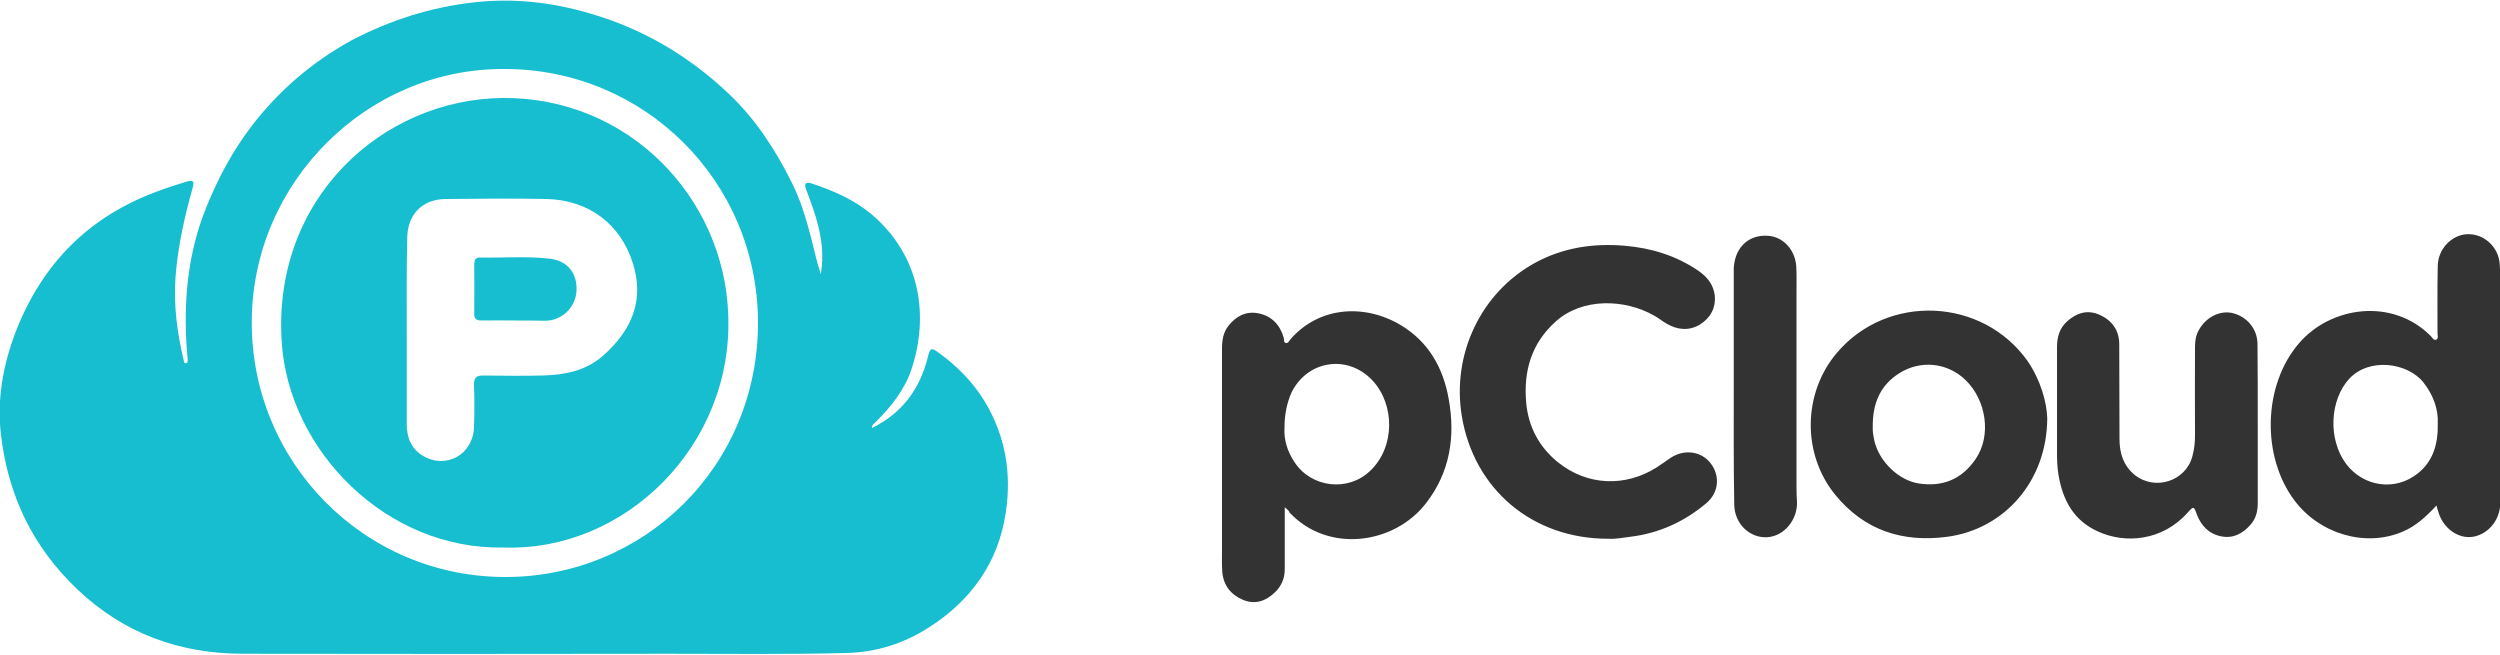
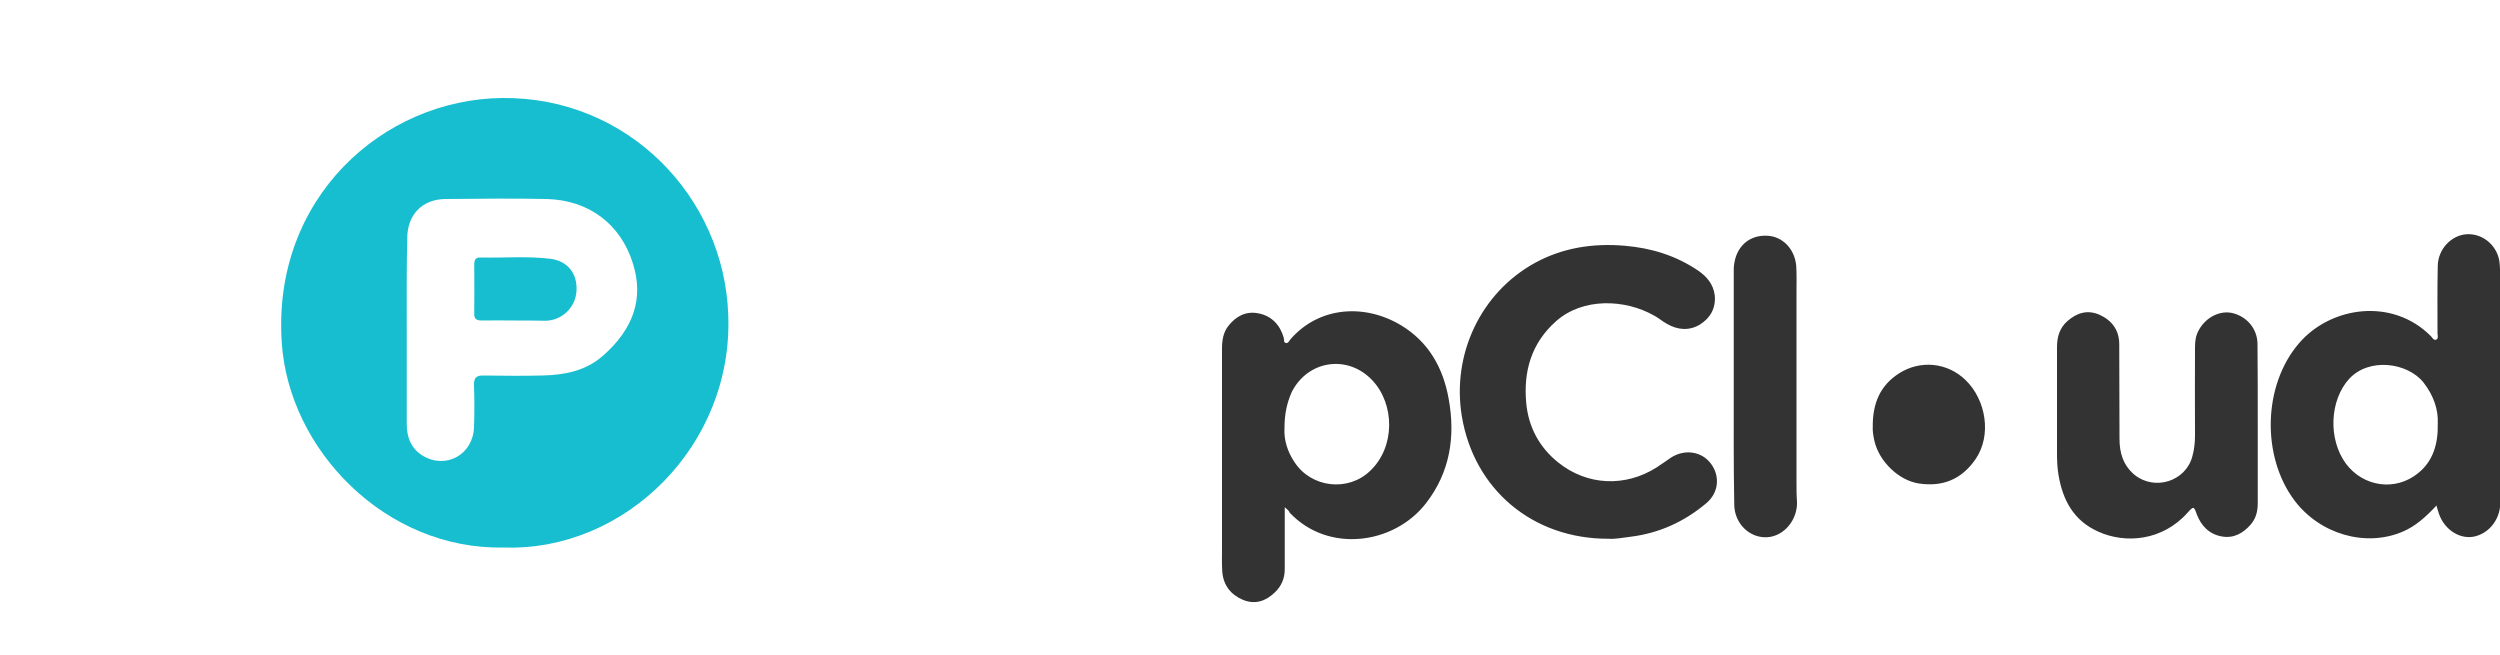
<svg xmlns="http://www.w3.org/2000/svg" xml:space="preserve" id="Слой_1" x="0" y="0" style="enable-background:new 0 0 1000 262" version="1.1" viewBox="0 0 1000 262">
  <style>.st0{fill:#17bed0}.st1{fill:#333}</style>
-   <path d="M328.3 109.7c1.8-10.4-.7-20.1-4.3-29.7-.5-1.5-1-2.8-1.6-4.3-.9-2.4.1-3 2.3-2.3 8.5 2.8 16.8 6.4 23.9 12.3 19.6 16.6 23.1 40.6 16 62-2.7 8.1-8.1 14.9-14.2 21-.6.7-1.7 1.1-1.6 2.5 12-5.9 19.1-15.5 22.3-28.2 1-4.1 1.4-4.1 4.8-1.6 7.2 5.3 13.3 11.5 18 19.2 8.3 13.8 10.8 28.8 8.4 44.5-3 20.1-14.1 35.3-30.8 45.9-9.8 6.3-20.8 9.9-32.9 10.2-23.8.6-47.5.3-71.3.3-56.8.1-113.7.1-170.4 0-25.2-.1-47.4-8.1-66-25.8C13.1 218.8 3.2 198.1.4 174c-1.7-14.2.8-28.1 6-41.6C17 105.3 35.7 86.5 63.1 76.5c3.9-1.5 7.8-2.7 11.7-3.9 2.4-.7 3-.1 2.3 2.4-3.3 11.8-6 23.7-6.9 35.9-.8 11.4.7 22.4 3.3 33.3.1.4.1 1.1.7 1.1.8 0 .9-.7.9-1.3-.2-2.6-.5-5.2-.6-7.8-.9-18.2 1-35.8 7.9-53 4.8-11.9 10.7-23 18.5-33.1 10.8-14 23.9-25.2 39.4-33.8C156.1 8 172.5 2.8 190 .9c15.5-1.7 30.7 0 45.7 4.4 21.3 6.1 39.7 17 55.7 32.1 10.8 10.2 18.8 22.5 25.4 35.8 5 10 7.3 20.7 10 31.4.5 1.6 1 3.3 1.5 5.1zM202.1 27.6c-55.3-.5-101.2 45.4-101.4 101-.2 56.2 44.8 102.1 101.3 102.2 55.4.1 101.4-44.1 101.2-102.1-.3-56.5-45.6-101-101.1-101.1z" class="st0" />
-   <path d="M974.6 202.2c-4.3 4.6-8.4 8.3-13.6 10.5-14.9 6.3-33.1.9-43.2-12.5-13.3-17.7-12.6-46.2 1.8-62.9 12.6-14.7 37.2-18.4 52.7-2.9.6.6 1.1 1.8 2.1 1.5 1.1-.4.6-1.8.6-2.7 0-9-.1-17.8.1-26.8.1-6.7 5.3-12.2 11.4-12.7 6.9-.5 13 5 13.4 12.1.2 2.6.1 5.2.1 7.8v80c0 2.2 0 4.4.1 6.6.4 7.1-4.3 13.3-10.8 14.5-6.1 1-12.3-3.5-14.1-10.4-.2-.5-.3-1-.6-2.1zm.5-32.8c.3-5.7-1.8-11.4-5.7-16.4-6.4-8-21.7-10.1-29.7-1.5-7.8 8.5-8.6 24.1-1.3 34 7 9.3 19.8 11.1 28.8 3.8 6-4.8 8.1-11.7 7.9-19.9zM513.9 202.9v24.8c0 3.6-1.3 6.7-3.9 9.2-3.6 3.5-7.9 5.1-12.9 3-4.9-2.1-7.8-5.9-8.2-11.3-.2-3-.1-6-.1-9v-80.2c0-3.3.5-6.5 2.6-9.1 3-3.8 6.9-5.9 11.8-5 5.4 1 8.8 4.6 10.3 9.8.2.7-.1 1.9.8 2.1s1.4-.8 1.8-1.4c11.5-13.3 29.8-14.4 44.3-5.7 11.1 6.7 16.9 17.1 19.1 29.6 2.7 15 .5 29.2-9.1 41.6-12.8 16.5-39.1 20.1-54.5 3.8-.3-.8-.8-1.2-2-2.2zm-.1-31.8c-.3 4.7 1.1 9.5 4.1 13.9 6.7 10.1 21.3 11.8 30.1 3.4 10.2-9.6 9.9-26.7 1-36.2-9.8-10.5-25.8-8.2-32.3 4.6-2 4.5-2.9 9-2.9 14.3zM643.4 215.5c-30.4.1-53.9-19.8-58.7-49.2-4-24.6 7.6-49.2 29.2-61.1 11.1-6.1 23.3-8 36-6.9 10.6.9 20.4 3.9 29.3 9.9 3.5 2.4 6.1 5.4 6.7 9.9.5 5.2-1.8 9.1-5.9 11.7-4.3 2.6-8.9 2.2-13.1-.2-1.9-1-3.4-2.4-5.3-3.4-11.7-6.6-28.5-7.2-39.2 2.3-9.9 8.8-13.1 20.1-11.9 32.8.9 9.6 5.3 17.7 12.8 23.7 11.6 9.3 26.8 9.9 39.3 2 2-1.3 3.8-2.6 5.7-3.9 5.5-3.6 12.4-2.6 16.1 2.4s3.1 11.6-1.9 15.8c-8.8 7.4-18.9 12-30.3 13.4-3.1.4-6.3 1-8.8.8zM818.9 167.3c-.1 25.1-17.1 44.3-39.9 47.4-17.9 2.4-33.3-2.5-45-16.9-13.2-16.3-12.9-40.5.7-56.6 20.2-23.9 58.3-22.3 76.4 3.3 5.2 7.7 7.6 16.4 7.8 22.8zm-69.8 3.5c-.1 1.5.2 3.6.7 5.7 1.9 8.1 9.7 15.7 17.8 16.9 9.4 1.4 17-1.6 22.6-9.7 6.6-9.6 4.2-23.8-4-31.7-7.2-7-18-8.1-26.5-2.7-7.6 4.8-10.7 12-10.6 21.5zM903.1 170v31.3c0 3.2-.7 6.1-2.9 8.6-3 3.4-6.7 5.5-11.4 4.7-5.1-.9-8.3-4.2-10.1-8.9-1.1-3.2-1.3-3.3-3.6-.7-10.1 11.4-25 12.6-35.9 7.6-9.8-4.4-14.1-12.6-15.8-22.6-.5-3-.6-5.9-.6-9v-42.1c0-4.1 1-7.7 4.2-10.5 3.8-3.3 8-4.6 12.8-2.5 5.1 2.3 7.9 6.3 7.9 11.8.1 12.6 0 25.2.1 37.9 0 5.6 1.5 10.6 6.1 14.4 8.1 6.4 20.3 2.5 23-7.3.8-2.8 1.1-5.6 1.1-8.6-.1-11.8 0-23.4 0-35.2 0-2.5.3-4.8 1.6-7 2.8-5 8.3-7.8 13.3-6.7 5.9 1.4 10 6.3 10.1 12.3.1 10.9.1 21.7.1 32.5zM693.5 154.4v-44.2c0-1.8-.1-3.6.3-5.4 1.3-6.9 6.5-10.9 13.2-10.5 6.1.3 11 5.4 11.5 12.2.2 3.5.1 7 .1 10.5v76.4c0 2.4 0 4.8.2 7.2.3 7.3-5.2 14-12.1 14.3-7 .3-13-5.6-13-13.2-.3-15.8-.2-31.6-.2-47.3z" class="st1" />
+   <path d="M974.6 202.2c-4.3 4.6-8.4 8.3-13.6 10.5-14.9 6.3-33.1.9-43.2-12.5-13.3-17.7-12.6-46.2 1.8-62.9 12.6-14.7 37.2-18.4 52.7-2.9.6.6 1.1 1.8 2.1 1.5 1.1-.4.6-1.8.6-2.7 0-9-.1-17.8.1-26.8.1-6.7 5.3-12.2 11.4-12.7 6.9-.5 13 5 13.4 12.1.2 2.6.1 5.2.1 7.8v80c0 2.2 0 4.4.1 6.6.4 7.1-4.3 13.3-10.8 14.5-6.1 1-12.3-3.5-14.1-10.4-.2-.5-.3-1-.6-2.1zm.5-32.8c.3-5.7-1.8-11.4-5.7-16.4-6.4-8-21.7-10.1-29.7-1.5-7.8 8.5-8.6 24.1-1.3 34 7 9.3 19.8 11.1 28.8 3.8 6-4.8 8.1-11.7 7.9-19.9zM513.9 202.9v24.8c0 3.6-1.3 6.7-3.9 9.2-3.6 3.5-7.9 5.1-12.9 3-4.9-2.1-7.8-5.9-8.2-11.3-.2-3-.1-6-.1-9v-80.2c0-3.3.5-6.5 2.6-9.1 3-3.8 6.9-5.9 11.8-5 5.4 1 8.8 4.6 10.3 9.8.2.7-.1 1.9.8 2.1s1.4-.8 1.8-1.4c11.5-13.3 29.8-14.4 44.3-5.7 11.1 6.7 16.9 17.1 19.1 29.6 2.7 15 .5 29.2-9.1 41.6-12.8 16.5-39.1 20.1-54.5 3.8-.3-.8-.8-1.2-2-2.2zm-.1-31.8c-.3 4.7 1.1 9.5 4.1 13.9 6.7 10.1 21.3 11.8 30.1 3.4 10.2-9.6 9.9-26.7 1-36.2-9.8-10.5-25.8-8.2-32.3 4.6-2 4.5-2.9 9-2.9 14.3zM643.4 215.5c-30.4.1-53.9-19.8-58.7-49.2-4-24.6 7.6-49.2 29.2-61.1 11.1-6.1 23.3-8 36-6.9 10.6.9 20.4 3.9 29.3 9.9 3.5 2.4 6.1 5.4 6.7 9.9.5 5.2-1.8 9.1-5.9 11.7-4.3 2.6-8.9 2.2-13.1-.2-1.9-1-3.4-2.4-5.3-3.4-11.7-6.6-28.5-7.2-39.2 2.3-9.9 8.8-13.1 20.1-11.9 32.8.9 9.6 5.3 17.7 12.8 23.7 11.6 9.3 26.8 9.9 39.3 2 2-1.3 3.8-2.6 5.7-3.9 5.5-3.6 12.4-2.6 16.1 2.4s3.1 11.6-1.9 15.8c-8.8 7.4-18.9 12-30.3 13.4-3.1.4-6.3 1-8.8.8zM818.9 167.3zm-69.8 3.5c-.1 1.5.2 3.6.7 5.7 1.9 8.1 9.7 15.7 17.8 16.9 9.4 1.4 17-1.6 22.6-9.7 6.6-9.6 4.2-23.8-4-31.7-7.2-7-18-8.1-26.5-2.7-7.6 4.8-10.7 12-10.6 21.5zM903.1 170v31.3c0 3.2-.7 6.1-2.9 8.6-3 3.4-6.7 5.5-11.4 4.7-5.1-.9-8.3-4.2-10.1-8.9-1.1-3.2-1.3-3.3-3.6-.7-10.1 11.4-25 12.6-35.9 7.6-9.8-4.4-14.1-12.6-15.8-22.6-.5-3-.6-5.9-.6-9v-42.1c0-4.1 1-7.7 4.2-10.5 3.8-3.3 8-4.6 12.8-2.5 5.1 2.3 7.9 6.3 7.9 11.8.1 12.6 0 25.2.1 37.9 0 5.6 1.5 10.6 6.1 14.4 8.1 6.4 20.3 2.5 23-7.3.8-2.8 1.1-5.6 1.1-8.6-.1-11.8 0-23.4 0-35.2 0-2.5.3-4.8 1.6-7 2.8-5 8.3-7.8 13.3-6.7 5.9 1.4 10 6.3 10.1 12.3.1 10.9.1 21.7.1 32.5zM693.5 154.4v-44.2c0-1.8-.1-3.6.3-5.4 1.3-6.9 6.5-10.9 13.2-10.5 6.1.3 11 5.4 11.5 12.2.2 3.5.1 7 .1 10.5v76.4c0 2.4 0 4.8.2 7.2.3 7.3-5.2 14-12.1 14.3-7 .3-13-5.6-13-13.2-.3-15.8-.2-31.6-.2-47.3z" class="st1" />
  <path d="M201.5 219c-47.2 1-86-39-88.8-82-3.9-57.7 40.4-97.3 88.2-97.8 50.4-.5 88.8 39.7 90.4 86.8 2 52.3-41.4 94.7-89.8 93zm-38.8-87.1v37.8c0 5.3 1.8 9.9 6.6 12.7 9.3 5.4 20-.7 20.3-11.6.2-5.6.2-11.3 0-16.8-.1-2.9 1-3.9 3.9-3.8 7.8.1 15.6.2 23.4 0 8.9-.2 17.3-1.8 24.3-7.9 12.1-10.7 16.4-22.8 12-36.8-4.9-15.9-17.7-25.5-34.6-25.9-13.4-.3-26.9-.1-40.2 0-9.5 0-15.5 6.3-15.5 15.7-.3 12.1-.2 24.3-.2 36.6z" class="st0" />
  <path d="M205.9 128.2c-4.4 0-8.9-.1-13.2 0-2.2 0-3.1-.7-3-2.9.1-6.5 0-13 0-19.5 0-1.8.5-2.9 2.5-2.8 9.3.2 18.6-.6 27.9.5 7 .9 10.9 5.9 10.5 12.9-.4 6.6-5.8 11.8-12.4 11.9-4.1-.1-8.3-.1-12.3-.1z" class="st0" />
</svg>